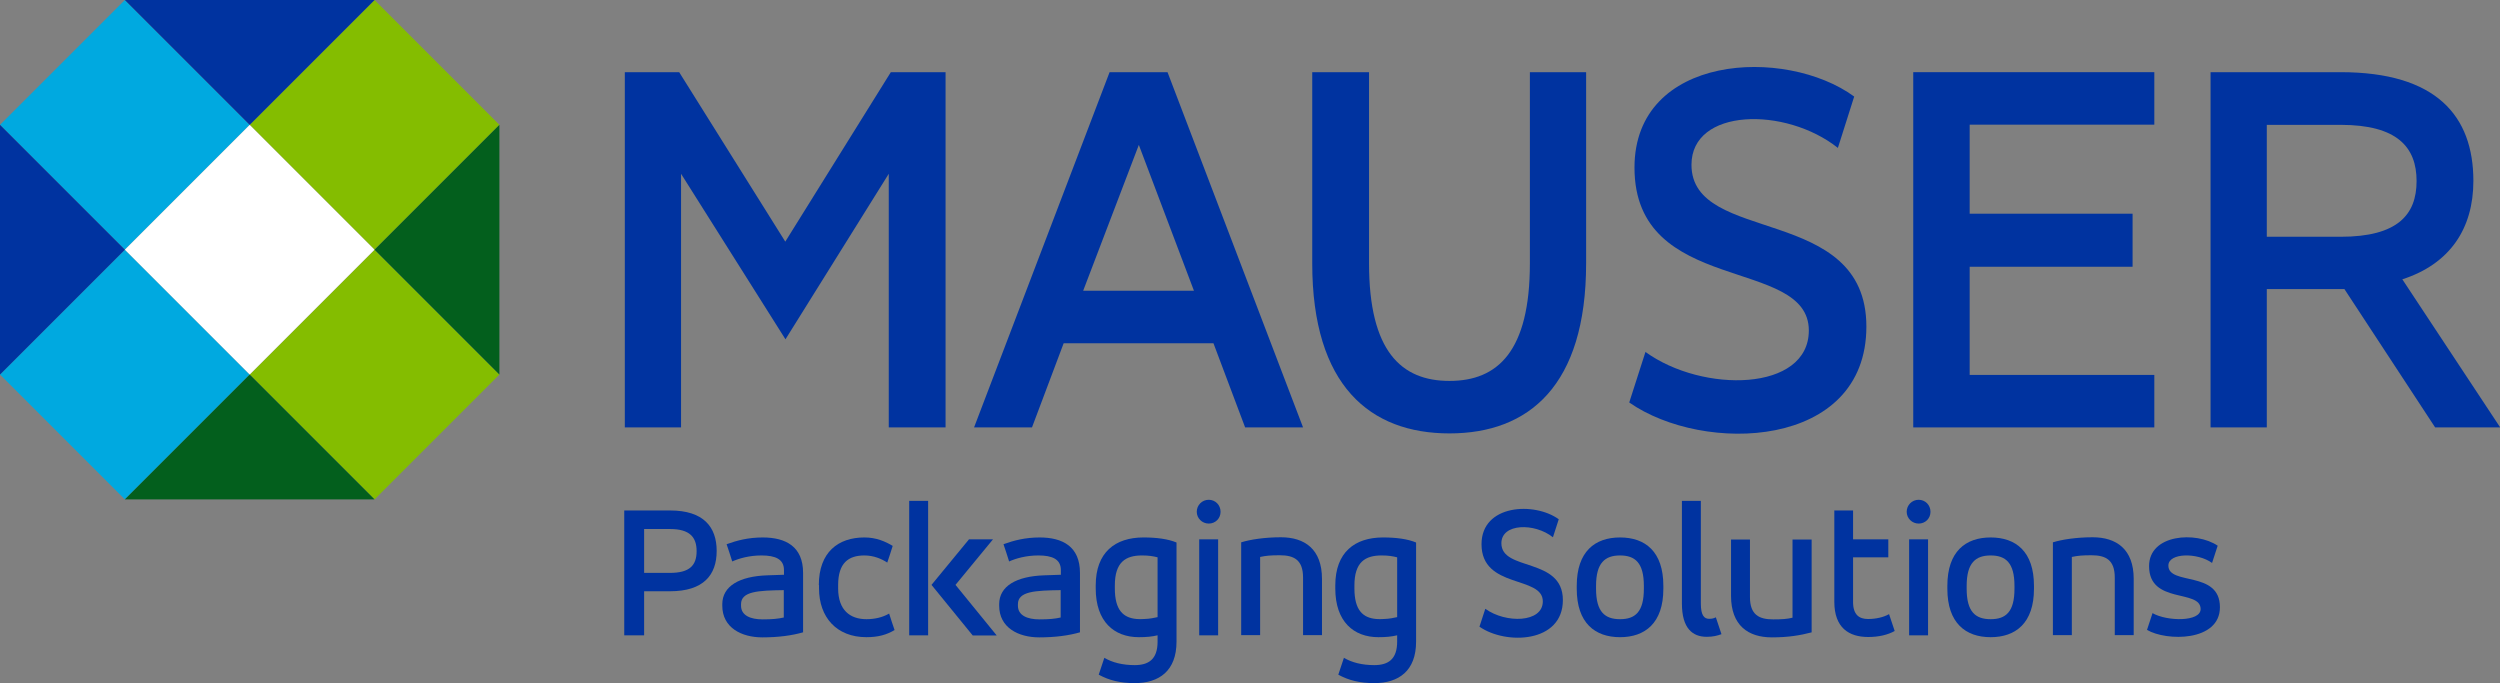
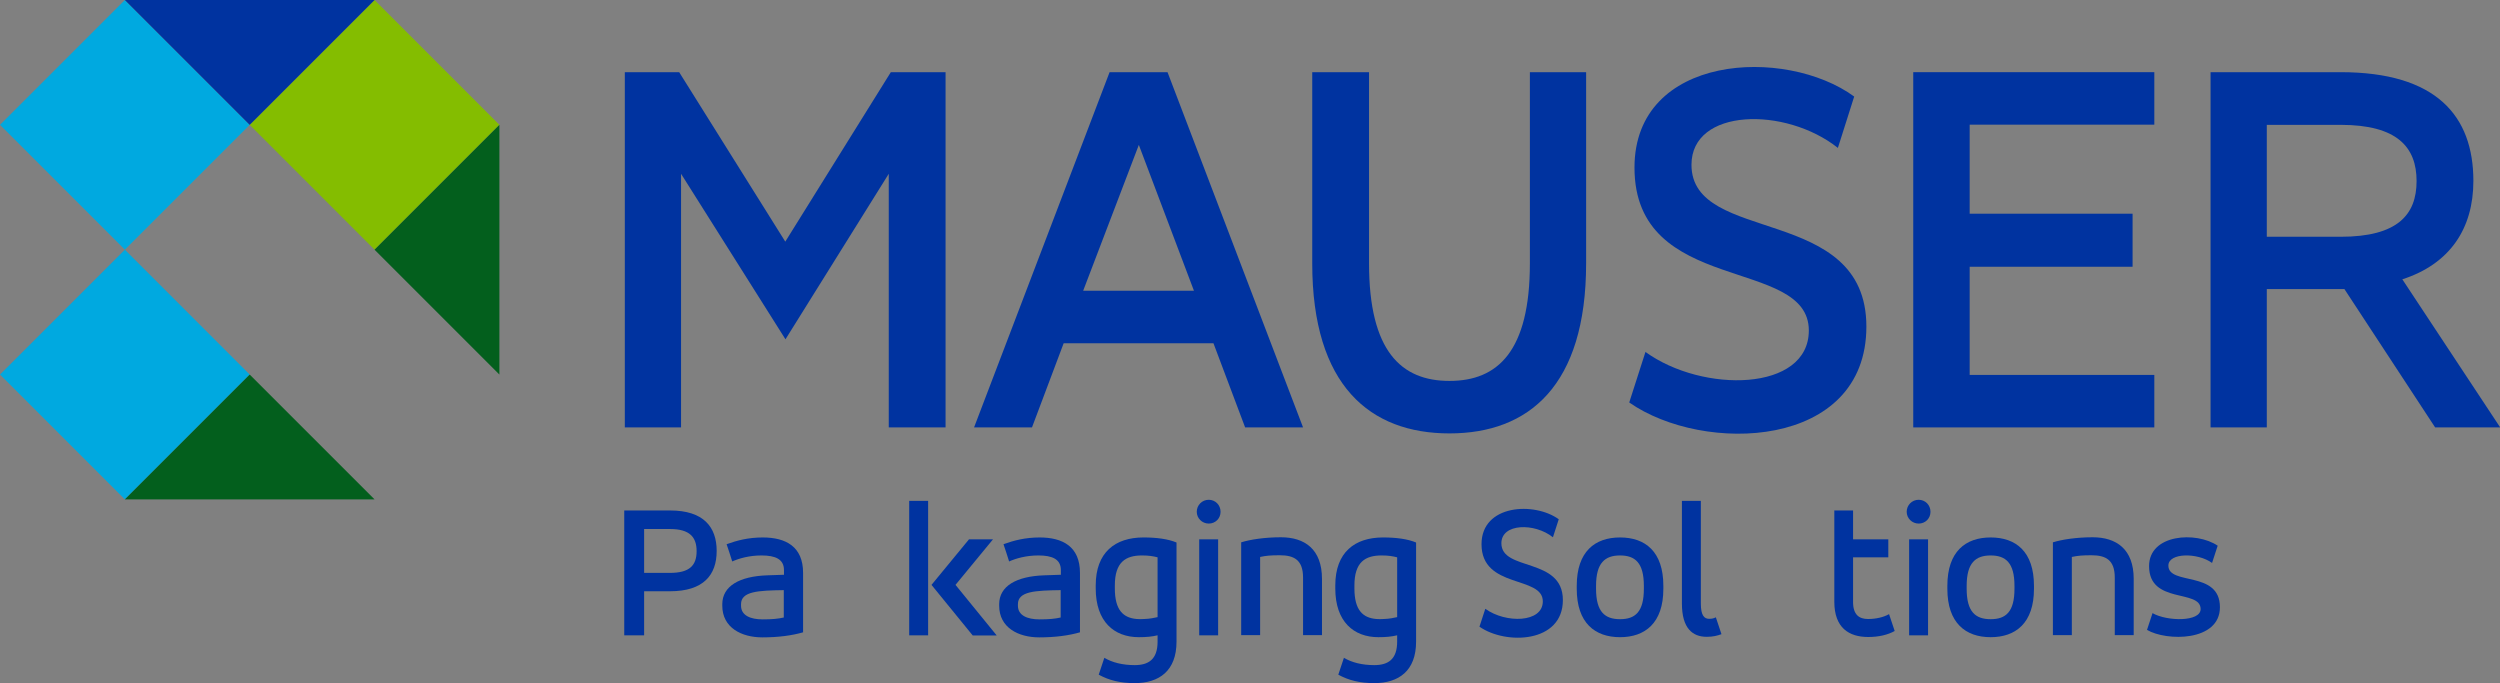
<svg xmlns="http://www.w3.org/2000/svg" id="b" viewBox="0 0 133.36 36.45">
  <rect x="0" y="0" width="133.36" height="36.45" fill="#808080" stroke="none" />
  <defs>
    <style>.d{fill:#035f1d;}.e{fill:#84bd00;}.f{fill:#fff;}.g{fill:#00a9e0;}.h{fill:#0033a0;}</style>
  </defs>
  <g id="c">
    <path class="h" d="M33.31,3.85h2.92l5.66,9.04,5.63-9.04h2.92v18.95h-3.03v-13.53l-5.51,8.83-5.57-8.83v13.53h-3V3.85Z" />
    <path class="h" d="M64.73,18.31h-7.99l-1.69,4.49h-3.09l7.23-18.95h3.09l7.23,18.95h-3.09l-1.69-4.49ZM57.77,15.51h5.92l-2.94-7.78-2.97,7.78Z" />
    <path class="h" d="M70,3.85h3.03v10.2c0,4.69,1.72,6.27,4.29,6.27s4.29-1.57,4.29-6.27V3.85h3v10.2c0,6.53-3.06,9.07-7.29,9.07s-7.32-2.54-7.32-9.07V3.85Z" />
    <path class="h" d="M87.77,18.77c3.06,2.22,8.72,2.13,8.72-1.14,0-3.97-9.3-1.84-9.3-8.69,0-6.06,8.05-6.47,11.72-3.79l-.87,2.74c-2.8-2.22-7.81-2.13-7.81.9,0,4.29,9.33,2.07,9.33,8.63s-8.69,6.82-12.65,4.05l.87-2.71Z" />
    <path class="h" d="M105.07,20h9.85v2.8h-12.86V3.85h12.86v2.8h-9.85v4.75h8.69v2.83h-8.69v5.77Z" />
    <path class="h" d="M125.06,15.42h-4.14v7.38h-3V3.85h6.94c5.1,0,7.08,2.33,7.08,5.8,0,2.54-1.25,4.43-3.79,5.25l5.22,7.9h-3.47l-4.84-7.38ZM120.92,6.65v5.98h3.94c3.03,0,4.05-1.17,4.05-2.97s-1.02-3-4.05-3h-3.94Z" />
    <path class="h" d="M35.74,27.23c1.79,0,2.49.88,2.49,2.16s-.7,2.15-2.49,2.15h-1.38v2.35h-1.06v-6.66h2.44ZM34.36,28.22v2.34h1.38c1.07,0,1.42-.42,1.42-1.16s-.36-1.18-1.42-1.18h-1.38Z" />
    <path class="h" d="M42.84,33.73c-.59.17-1.32.27-2.17.27-1.12,0-2.14-.52-2.14-1.69v-.08c0-.96.91-1.49,2.4-1.54.3-.01.59-.02.89-.03v-.25c0-.59-.47-.78-1.2-.78-.66,0-1.2.16-1.56.32-.1-.31-.19-.61-.3-.92.55-.2,1.16-.36,1.93-.36,1.22,0,2.15.48,2.15,1.89v3.18ZM41.81,31.48c-1.36.02-2.28.06-2.28.75v.08c0,.52.5.73,1.15.73.51,0,.82-.03,1.13-.1v-1.45Z" />
-     <path class="h" d="M43.68,31.21c0-1.76,1.04-2.54,2.43-2.54.63,0,1.11.21,1.51.45-.09.3-.19.59-.29.89-.29-.19-.71-.38-1.22-.38-.86,0-1.4.41-1.4,1.58v.18c0,1.16.64,1.64,1.51,1.64.43,0,.85-.09,1.21-.3.09.3.19.58.29.88-.42.25-.87.38-1.5.38-1.6,0-2.53-1.07-2.53-2.6v-.18Z" />
    <path class="h" d="M48.5,26.72h1.01v7.17h-1.01v-7.17ZM51.69,28.77h1.28l-2,2.43,2.2,2.7h-1.28l-2.2-2.7,2-2.43Z" />
    <path class="h" d="M57.61,33.73c-.59.17-1.32.27-2.17.27-1.12,0-2.14-.52-2.14-1.69v-.08c0-.96.91-1.49,2.4-1.54.3-.01.59-.02.89-.03v-.25c0-.59-.47-.78-1.2-.78-.66,0-1.2.16-1.56.32-.1-.31-.19-.61-.3-.92.55-.2,1.16-.36,1.93-.36,1.22,0,2.15.48,2.15,1.89v3.18ZM56.58,31.48c-1.36.02-2.28.06-2.28.75v.08c0,.52.5.73,1.15.73.51,0,.82-.03,1.13-.1v-1.45Z" />
    <path class="h" d="M62.76,34.23c0,1.56-.93,2.21-2.23,2.21-.78,0-1.37-.15-1.92-.45.09-.3.21-.6.3-.9.42.25.97.39,1.62.39.73,0,1.22-.3,1.22-1.25v-.34c-.29.07-.6.1-1,.1-1.32,0-2.3-.83-2.3-2.6v-.16c0-1.77,1.04-2.56,2.55-2.56.69,0,1.31.08,1.76.27v5.3ZM59.47,31.39c0,1.16.45,1.57,1.17,1.63.12.01.27.01.4,0,.31-.01.52-.06.71-.1v-3.19c-.24-.06-.46-.1-.83-.1-.87,0-1.45.35-1.45,1.6v.16Z" />
    <path class="h" d="M64.48,26.66c.35,0,.63.28.63.64s-.28.63-.63.63-.64-.28-.64-.63.28-.64.64-.64ZM63.97,28.77h1.01v5.12h-1.01v-5.12Z" />
    <path class="h" d="M66.21,28.93c.48-.15,1.26-.27,2.12-.27,1.26,0,2.19.63,2.19,2.22v3h-1.01v-3.07c0-.95-.49-1.19-1.24-1.19-.49,0-.72.02-1.05.09v4.17h-1.01v-4.96Z" />
    <path class="h" d="M75.54,34.23c0,1.56-.93,2.21-2.23,2.21-.78,0-1.37-.15-1.92-.45.09-.3.21-.6.3-.9.42.25.97.39,1.62.39.73,0,1.22-.3,1.22-1.25v-.34c-.29.07-.6.1-1,.1-1.32,0-2.3-.83-2.3-2.6v-.16c0-1.77,1.04-2.56,2.55-2.56.69,0,1.31.08,1.76.27v5.3ZM72.25,31.39c0,1.16.45,1.57,1.17,1.63.12.01.27.01.4,0,.31-.01.52-.06.71-.1v-3.19c-.24-.06-.46-.1-.83-.1-.87,0-1.45.35-1.45,1.6v.16Z" />
    <path class="h" d="M79.24,32.48c1.08.78,3.06.75,3.06-.4,0-1.39-3.27-.65-3.27-3.05,0-2.13,2.83-2.27,4.12-1.33l-.31.96c-.98-.78-2.75-.75-2.75.32,0,1.51,3.28.73,3.28,3.03s-3.05,2.4-4.45,1.42l.31-.95Z" />
    <path class="h" d="M84.11,31.25c0-1.83.97-2.58,2.31-2.58s2.31.75,2.31,2.58v.16c0,1.83-.98,2.58-2.31,2.58s-2.31-.75-2.31-2.58v-.16ZM87.69,31.25c0-1.23-.47-1.62-1.27-1.62s-1.28.39-1.28,1.62v.16c0,1.23.47,1.62,1.28,1.62s1.27-.39,1.27-1.62v-.16Z" />
    <path class="h" d="M89.72,26.72h1.01v5.48c0,.63.18.81.44.81.17,0,.26-.03.36-.08l.3.9c-.23.08-.44.14-.79.14-.75,0-1.32-.45-1.32-1.77v-5.48Z" />
-     <path class="h" d="M96.65,33.73c-.61.16-1.25.27-2.13.27-1.26,0-2.18-.63-2.18-2.22v-3h1.01v3.07c0,.95.49,1.19,1.24,1.19.48,0,.75-.02,1.03-.09v-4.17h1.02v4.96Z" />
    <path class="h" d="M97.84,27.23h1.01v1.54h1.88v.96h-1.88v2.38c0,.69.33.91.8.91.43,0,.84-.1,1.12-.26l.3.9c-.38.21-.86.32-1.41.32-1.03,0-1.81-.49-1.81-1.88v-4.88Z" />
    <path class="h" d="M102.35,26.66c.35,0,.63.28.63.64s-.28.63-.63.63-.64-.28-.64-.63.28-.64.64-.64ZM101.84,28.77h1.01v5.12h-1.01v-5.12Z" />
    <path class="h" d="M103.88,31.25c0-1.83.97-2.58,2.31-2.58s2.31.75,2.31,2.58v.16c0,1.83-.98,2.58-2.31,2.58s-2.31-.75-2.31-2.58v-.16ZM107.46,31.25c0-1.23-.47-1.62-1.27-1.62s-1.28.39-1.28,1.62v.16c0,1.23.47,1.62,1.28,1.62s1.27-.39,1.27-1.62v-.16Z" />
    <path class="h" d="M109.51,28.93c.48-.15,1.26-.27,2.12-.27,1.26,0,2.19.63,2.19,2.22v3h-1.01v-3.07c0-.95-.49-1.19-1.24-1.19-.49,0-.72.02-1.05.09v4.17h-1.01v-4.96Z" />
    <path class="h" d="M114.83,32.71c.77.44,2.56.47,2.56-.22,0-1.08-2.75-.24-2.75-2.29,0-1.71,2.51-1.87,3.66-1.09l-.3.92c-.77-.56-2.33-.55-2.33.14,0,1.08,2.75.24,2.75,2.22,0,1.85-2.87,1.82-3.89,1.21l.3-.91Z" />
    <polygon class="g" points="6.66 0 3.33 3.33 0 6.66 6.66 13.32 13.32 6.66 6.66 0" />
-     <polygon class="e" points="26.64 19.98 19.98 13.32 13.32 19.98 19.98 26.64 23.31 23.31 26.64 19.98" />
    <polygon class="g" points="0 19.98 3.14 23.12 6.66 26.64 13.32 19.98 6.66 13.32 0 19.98" />
    <polygon class="e" points="26.64 6.66 23.31 3.33 19.98 0 13.32 6.66 19.98 13.32 26.64 6.66" />
-     <polygon class="f" points="19.98 13.32 16.65 9.99 13.32 6.66 6.66 13.32 13.32 19.98 19.98 13.32" />
    <polygon class="h" points="19.98 0 13.32 6.66 6.66 0 19.98 0" />
-     <polygon class="h" points="0 6.66 6.66 13.32 0 19.98 0 6.66" />
    <polygon class="d" points="6.66 26.64 13.32 19.98 19.98 26.64 6.66 26.64" />
    <polygon class="d" points="26.64 19.98 19.98 13.32 26.64 6.66 26.64 19.98" />
  </g>
</svg>